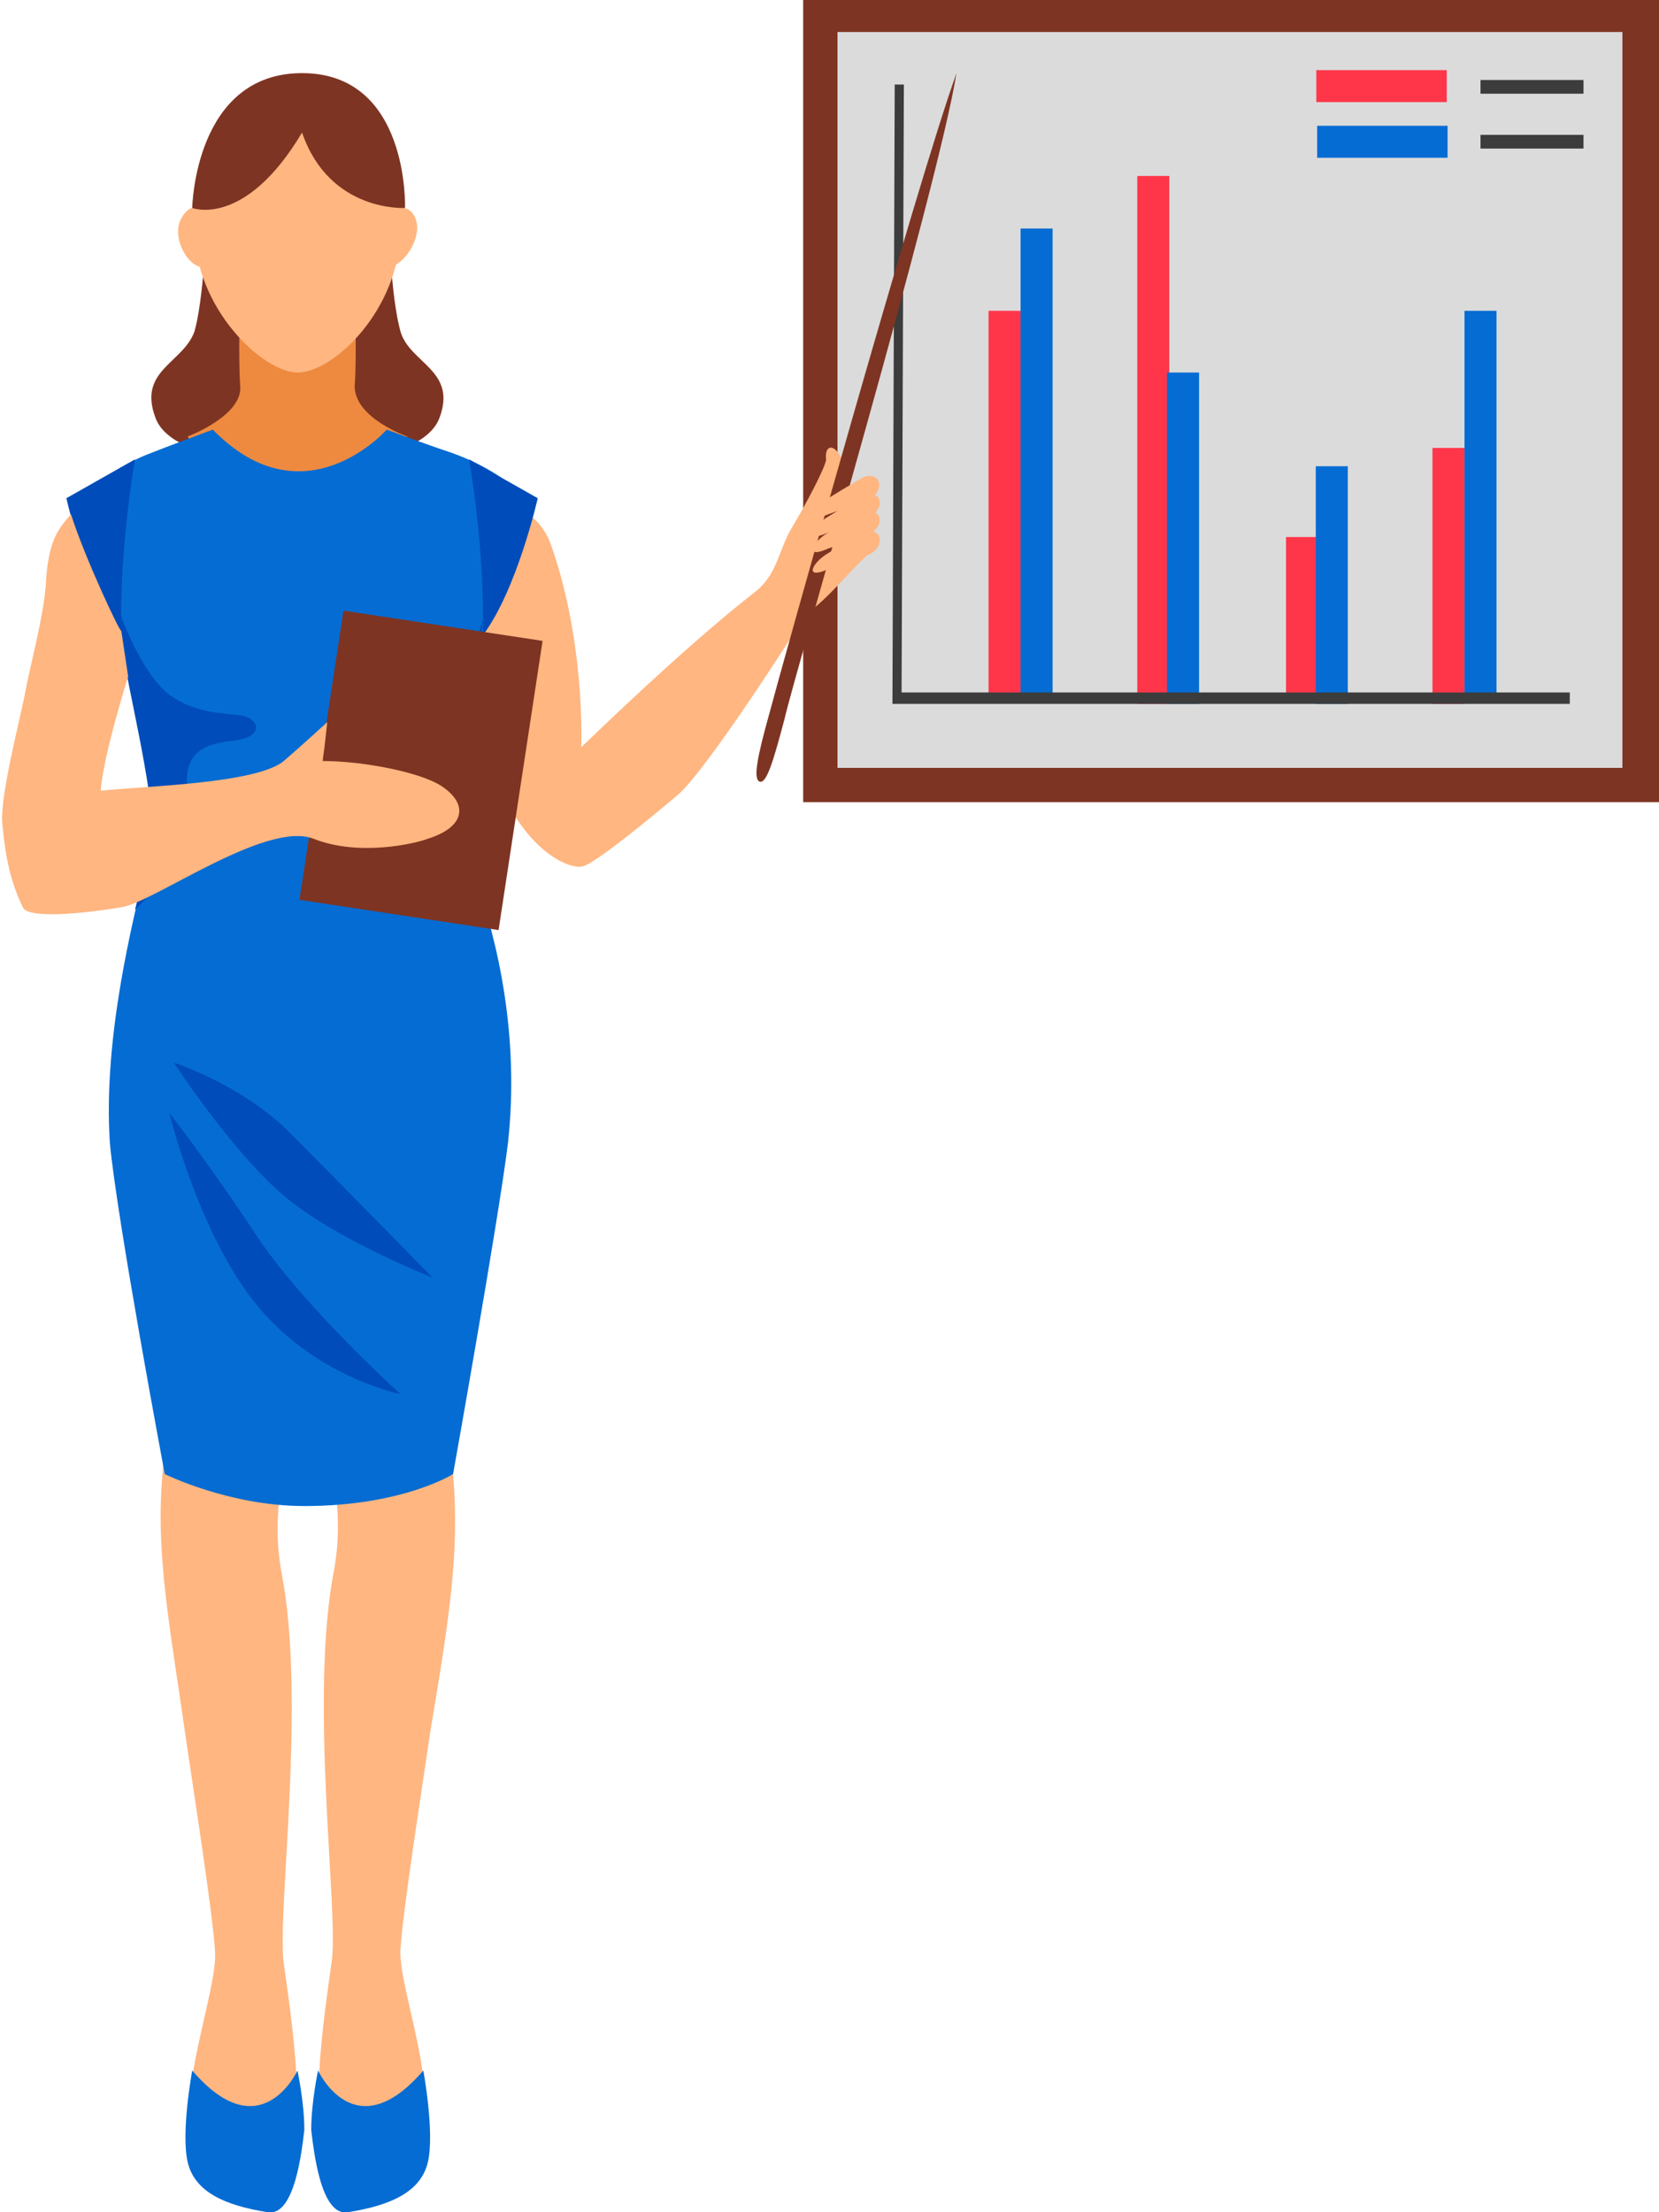
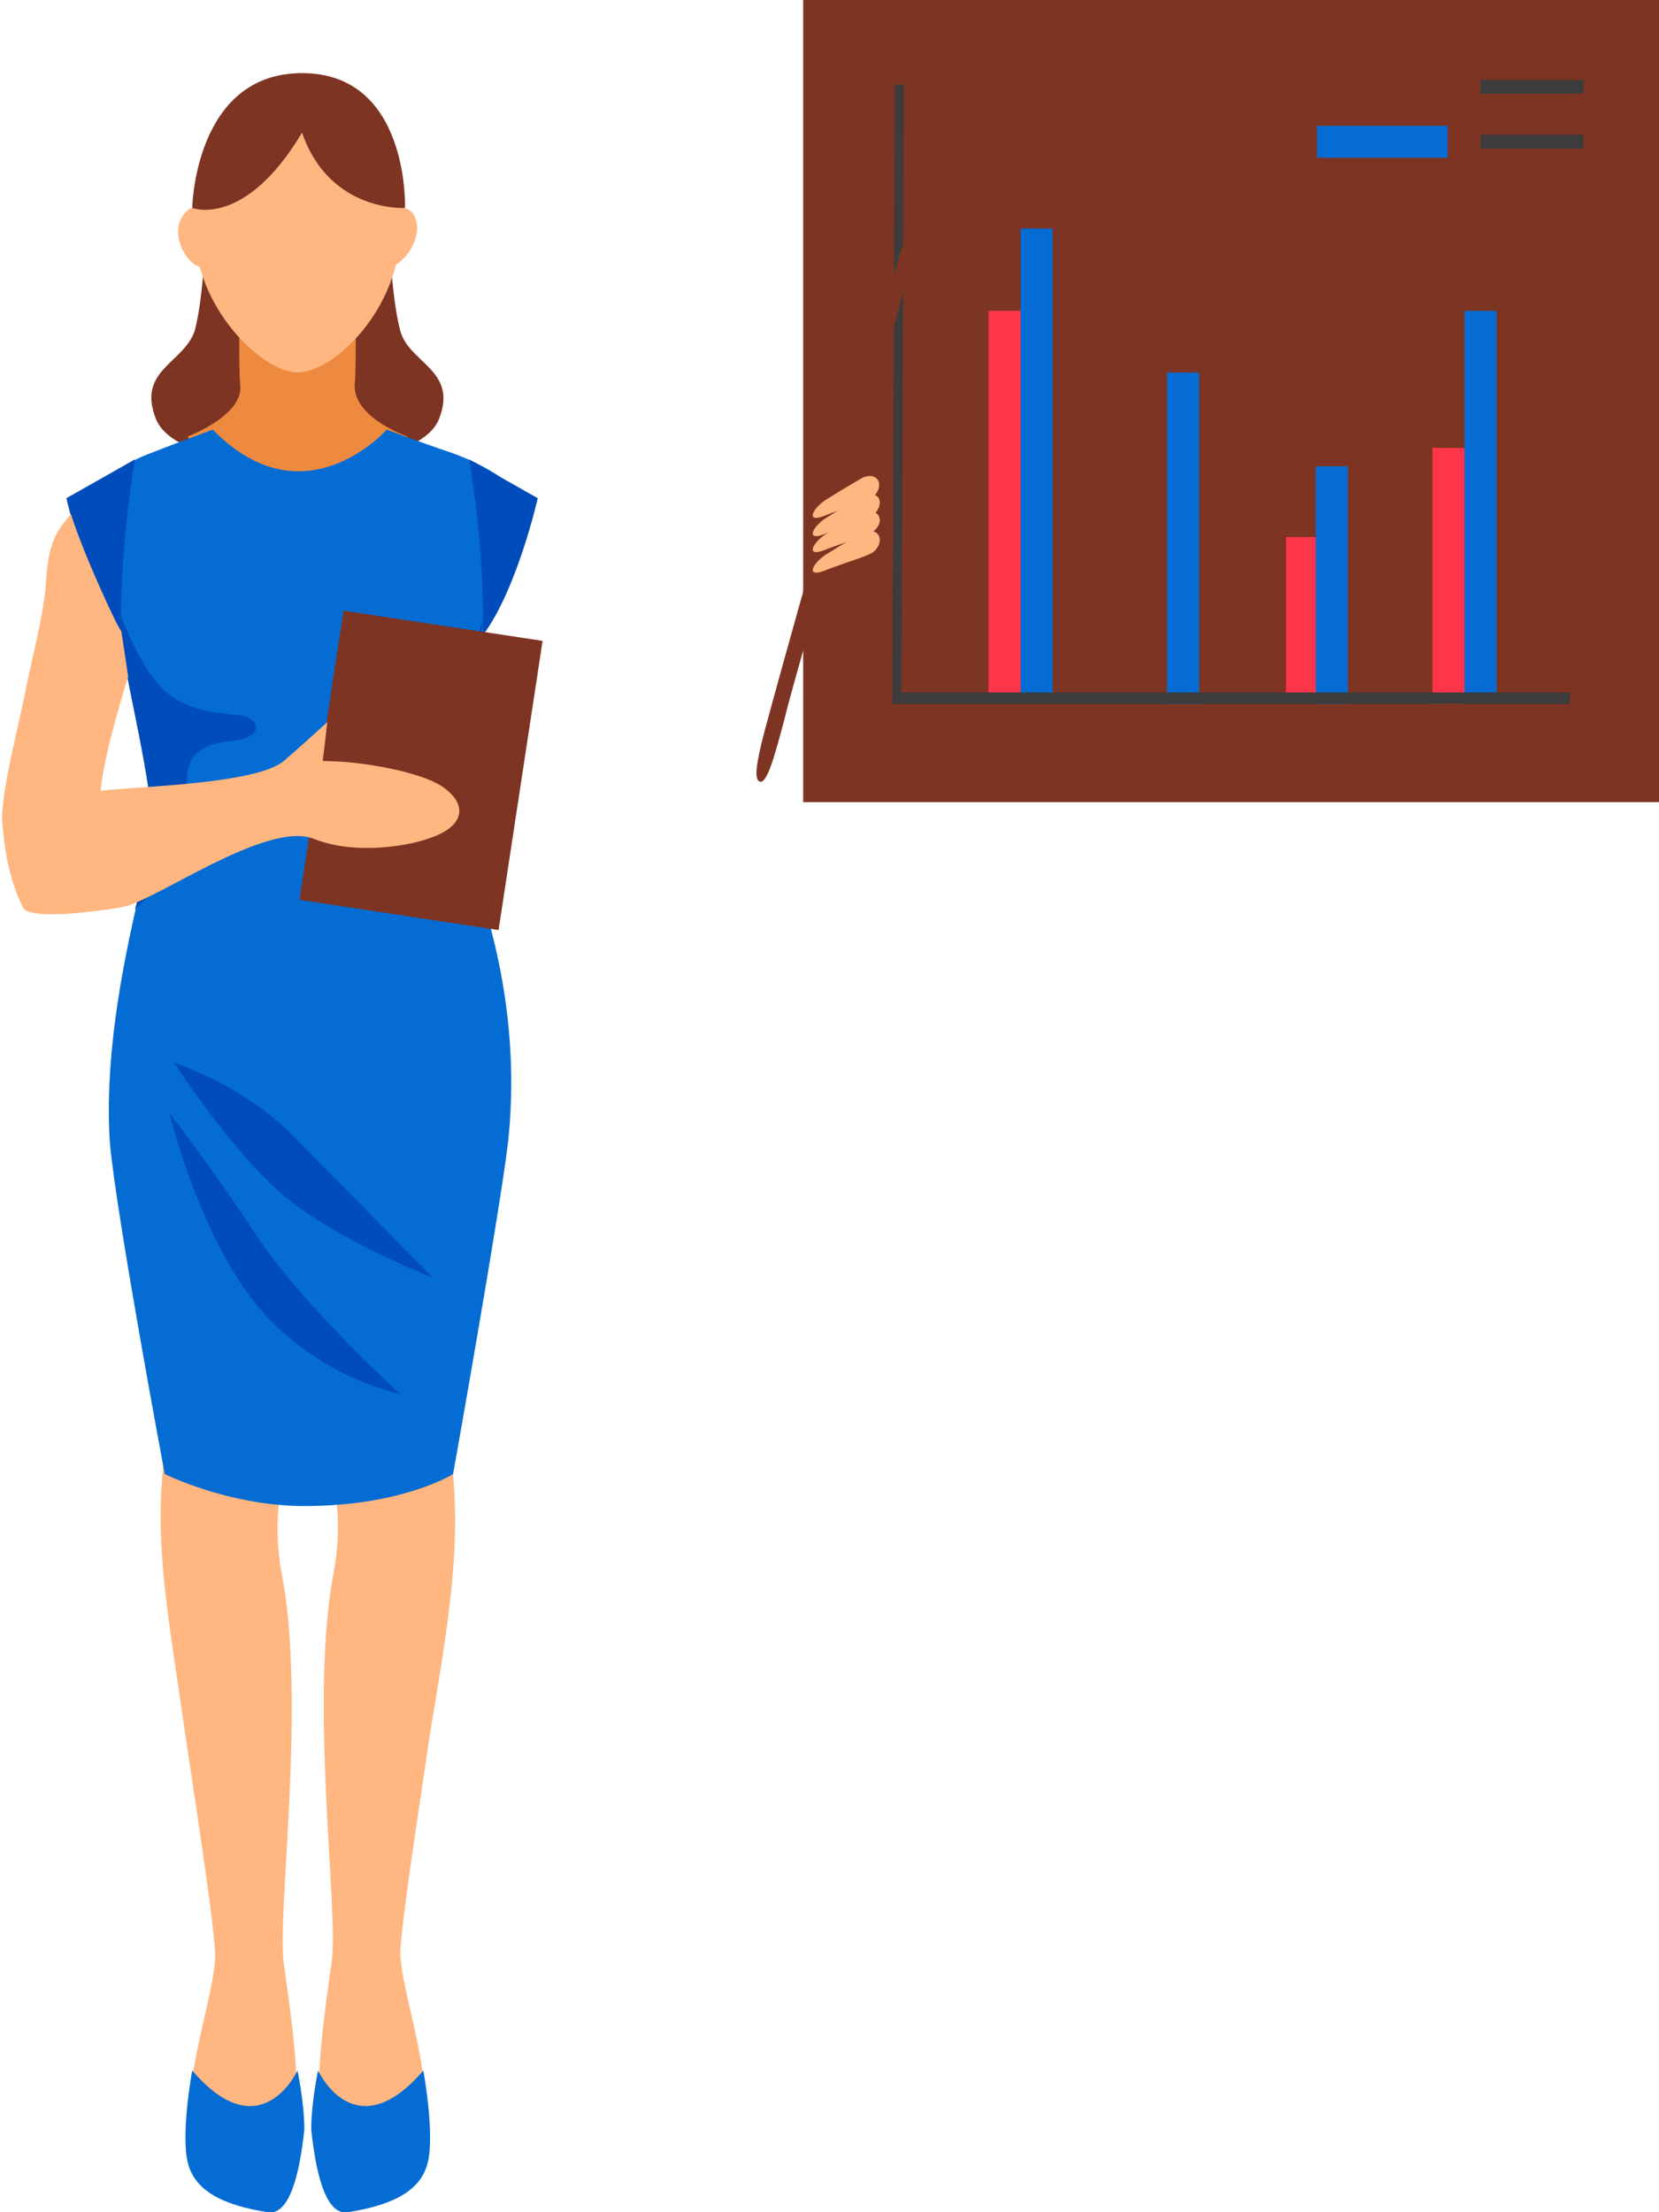
<svg xmlns="http://www.w3.org/2000/svg" viewBox="0 0 90 120" fill="none">
  <g clip-path="url(#clip0)">
    <path d="M90 0H43.572v43.512H90V0z" fill="#7E3422" />
-     <path d="M88.014 1.736h-42.58v39.917h42.58V1.736z" fill="#DBDBDB" />
    <path d="M55.366 16.86h-1.738v21.198h1.738V16.86z" fill="#FF364A" />
    <path d="M57.103 12.397h-1.738v25.66h1.738v-25.66z" fill="#056CD3" />
-     <path d="M63.434 9.545h-1.737v28.637h1.737V9.545zm15.052-4.006V3.803H71.41V5.54h7.076z" fill="#FF364A" />
    <path d="M78.53 8.558V6.822h-7.076v1.736h7.076zM65.048 20.207H63.31v17.975h1.738V20.207z" fill="#056CD3" />
    <path d="M71.504 29.132h-1.738v8.926h1.737v-8.926z" fill="#FF364A" />
    <path d="M73.117 25.29H71.38v12.892h1.738V25.289z" fill="#056CD3" />
    <path d="M79.448 24.297H77.71v13.885h1.738V24.297z" fill="#FF364A" />
    <path d="M81.186 16.86h-1.738v21.198h1.738V16.86z" fill="#056CD3" />
    <path d="M85.159 38.182H48.414l.124-33.595h.497l-.125 32.975h36.25v.62zm.744-33.843h-5.586v.744h5.587v-.744zm0 2.975h-5.586v.744h5.587v-.744z" fill="#3C3C3C" />
    <path d="M11.048 14.504s-.124 2.107-.496 3.471c-.62 1.736-3.104 2.108-2.11 4.71.993 2.604 7.696 2.48 7.696 2.48V14.38l-5.09.124zm10.18 0s.124 2.107.496 3.471c.497 1.736 3.104 2.108 2.11 4.71-.993 2.604-7.696 2.48-7.696 2.48V14.38l5.09.124z" fill="#7E3422" />
    <path d="M22.097 23.678s-2.856-.992-2.856-2.728c.125-1.611 0-4.958 0-4.958h-6.207s-.124 3.347 0 4.958c.125 1.612-2.855 2.728-2.855 2.728s1.366 2.231 4.345 2.975c.248.124.62.248.993.248h.993c.373 0 .745-.124.993-.248 3.228-.744 4.594-2.975 4.594-2.975z" fill="#ED8A40" />
    <path d="M11.048 11.281s-.745-.372-1.241.62c-.497.992.372 2.603 1.241 2.603.87.124 0-3.223 0-3.223zm10.428 0s.869-.248 1.117.744-.745 2.48-1.614 2.48c-.869-.125.497-3.224.497-3.224z" fill="#FFB680" />
    <path d="M21.724 12.397c0 4.339-3.6 7.81-5.586 7.81-1.862 0-5.586-3.471-5.586-7.81 0-4.34 2.482-7.81 5.586-7.81 3.103 0 5.586 3.47 5.586 7.81z" fill="#FFB680" />
    <path d="M10.428 11.281s2.855 1.116 5.958-4.09c1.49 4.338 5.586 4.09 5.586 4.09s.249-7.314-5.586-7.314c-5.834 0-5.958 7.314-5.958 7.314z" fill="#7E3422" />
    <path d="M7.82 70.785s1.242 7.19.994 9.174c-.373 4.338.372 8.057 1.241 14.132.373 2.603 1.49 9.669 1.614 11.777.124 2.107-2.11 7.686-1.241 10.661.744 2.355 3.227 2.727 4.841 1.239 1.614-1.611.496-8.553.124-11.281-.372-2.727 1.241-14.256-.124-21.198-.745-4.09.745-7.314.745-8.802v-8.181L7.82 70.785zm17.752 0s-1.241 7.19-.993 9.174c.373 4.338-.248 8.057-1.241 14.008-.373 2.603-1.49 9.669-1.614 11.777-.124 2.107 2.235 7.686.993 10.785-.869 2.231-2.98 2.603-4.593 1.116-1.614-1.612-.496-8.554-.124-11.281.372-2.728-1.241-14.257.124-21.199.745-4.09-.745-7.314-.745-8.801v-8.182l8.193 2.603z" fill="#FFB680" />
    <path d="M22.965 112.314s.621 3.347.249 4.959c-.373 1.611-1.986 2.355-4.345 2.727-1.49.248-1.862-3.471-1.986-4.463 0-1.488.372-3.223.372-3.223s1.986 4.339 5.71 0zm-12.537 0s-.621 3.347-.249 4.959c.373 1.611 1.986 2.355 4.345 2.727 1.49.248 1.862-3.471 1.986-4.463 0-1.488-.372-3.223-.372-3.223s-1.986 4.339-5.71 0z" fill="#056CD3" />
-     <path d="M27.683 27.397s1.614.372 2.234 2.231c1.862 5.33 1.614 10.91 1.614 10.91s5.586-5.455 9.434-8.43c1.242-.992 1.242-2.232 1.987-3.472.745-1.24 1.862-3.347 1.862-3.719-.124-1.115.993-.867 1.241 1.612.124 1.24 2.235 2.48.993 3.595-.993.868-1.986 2.231-3.351 3.223-.373.62-5.338 8.43-6.952 9.794-1.614 1.363-4.345 3.595-5.09 3.842-.745.248-3.352-.867-4.841-5.082-.124-.496-2.483-6.447-2.483-6.447l3.352-8.057z" fill="#FFB680" />
    <path d="M25.697 47.355c-.621-1.611-.87-4.338-.621-6.322.62-4.463 2.607-14.752 2.607-14.752s-1.117-.992-3.228-1.735c-1.49-.496-3.476-1.24-3.476-1.24s-4.469 5.082-9.434 0c0 0-2.359.868-3.6 1.363-1.241.496-2.855 1.612-2.855 1.612s2.358 12.645 2.855 14.876c.496 2.108.372 4.339 0 5.703-.745 3.099-2.359 9.421-1.986 15.123.372 4.091 2.979 17.976 2.979 17.976s3.476 1.735 7.572 1.735c5.338 0 8.07-1.735 8.07-1.735s2.482-13.885 2.979-17.976c.62-5.702-.497-10.785-1.862-14.628z" fill="#056CD3" />
    <path d="M7.324 24.917L3.6 27.025s1.117 4.959 2.98 7.438c-.125-4.71.744-9.546.744-9.546zm18.124 0l3.724 2.108s-1.117 4.959-2.979 7.438c.124-4.71-.745-9.546-.745-9.546z" fill="#004CBA" />
    <path d="M26.193 33.595s-.745 3.223-2.855 4.339c-2.11 1.116-2.731.992-4.593.992-.745 0-1.242.62-.497.991.373.248 1.614.372 2.359.496 1.738.496 1.986 2.852 2.607 4.959.62 2.107 3.227 4.835 3.227 4.835s-1.49-6.075-1.24-9.05c.744-4.587.992-7.562.992-7.562zM6.455 33.1s1.117 3.346 2.731 4.586c1.366.992 2.855.992 3.848 1.116.994.124 1.366 1.115-.248 1.363-1.241.124-2.11.372-2.482 1.24-.373.868 0 2.107-.125 3.471-.372 2.231-2.855 4.463-2.855 4.463s1.117-4.091.745-6.447c-.62-4.09-1.614-7.438-1.614-9.793zm2.731 27.272s1.614 6.694 4.842 10.537c3.227 3.843 7.696 4.71 7.696 4.71s-5.09-4.586-7.696-8.429c-2.607-3.967-4.842-6.818-4.842-6.818zm.249-2.727s3.227 4.958 6.082 7.314c2.855 2.355 7.945 4.339 7.945 4.339s-5.71-5.827-7.945-8.058c-2.607-2.48-6.082-3.595-6.082-3.595z" fill="#004CBA" />
    <path d="M29.435 34.764l-10.8-1.64-2.388 15.687 10.8 1.64 2.388-15.688z" fill="#7E3422" />
    <path d="M3.848 27.893c-.745.867-1.241 1.487-1.365 3.843-.124 1.735-.87 4.462-1.117 5.826C1.117 38.926 0 43.141.124 44.628c.124 1.488.373 3.1 1.117 4.587.249.62 3.104.372 5.338 0 1.738-.248 7.821-4.71 10.428-3.72 2.483.993 5.586.249 6.207 0 1.986-.619 2.234-1.859.745-2.85-1.118-.744-4.221-1.364-6.456-1.364.125-.868.249-2.107.249-2.107s-1.49 1.363-2.359 2.107c-1.49 1.24-7.696 1.364-9.93 1.612.123-1.86 1.489-6.199 1.489-6.199l-.373-2.48c0 .249-1.986-3.966-2.73-6.321z" fill="#FFB680" />
    <path d="M51.89 3.967c-2.11 5.826-9.559 32.48-10.18 34.835-.62 2.231-.869 3.47-.496 3.595.372.124.745-1.116 1.365-3.471.497-2.232 8.318-28.76 9.31-34.96z" fill="#7E3422" />
-     <path d="M46.8 25.91s-.869.495-1.862 1.115c-.869.496-1.366 1.487 0 .868 1.365-.496 1.862-.62 2.359-.868.744-.62.372-1.488-.497-1.116z" fill="#FFB680" />
+     <path d="M46.8 25.91s-.869.495-1.862 1.115c-.869.496-1.366 1.487 0 .868 1.365-.496 1.862-.62 2.359-.868.744-.62.372-1.488-.497-1.116" fill="#FFB680" />
    <path d="M46.8 26.9s-.869.497-1.862 1.117c-.869.495-1.366 1.487 0 .867 1.365-.496 1.862-.62 2.359-.867.744-.62.496-1.488-.497-1.116z" fill="#FFB680" />
    <path d="M46.8 27.769s-.869.496-1.862 1.115c-.869.496-1.366 1.488 0 .868 1.365-.496 1.862-.62 2.359-.868.744-.496.496-1.363-.497-1.115z" fill="#FFB680" />
    <path d="M46.8 28.884s-.869.496-1.862 1.116c-.869.496-1.366 1.488 0 .868 1.365-.496 1.862-.62 2.359-.868.744-.496.496-1.488-.497-1.116z" fill="#FFB680" />
  </g>
  <defs>
    <clipPath id="clip0">
      <path fill="#fff" d="M0 0h90v120H0z" />
    </clipPath>
  </defs>
</svg>